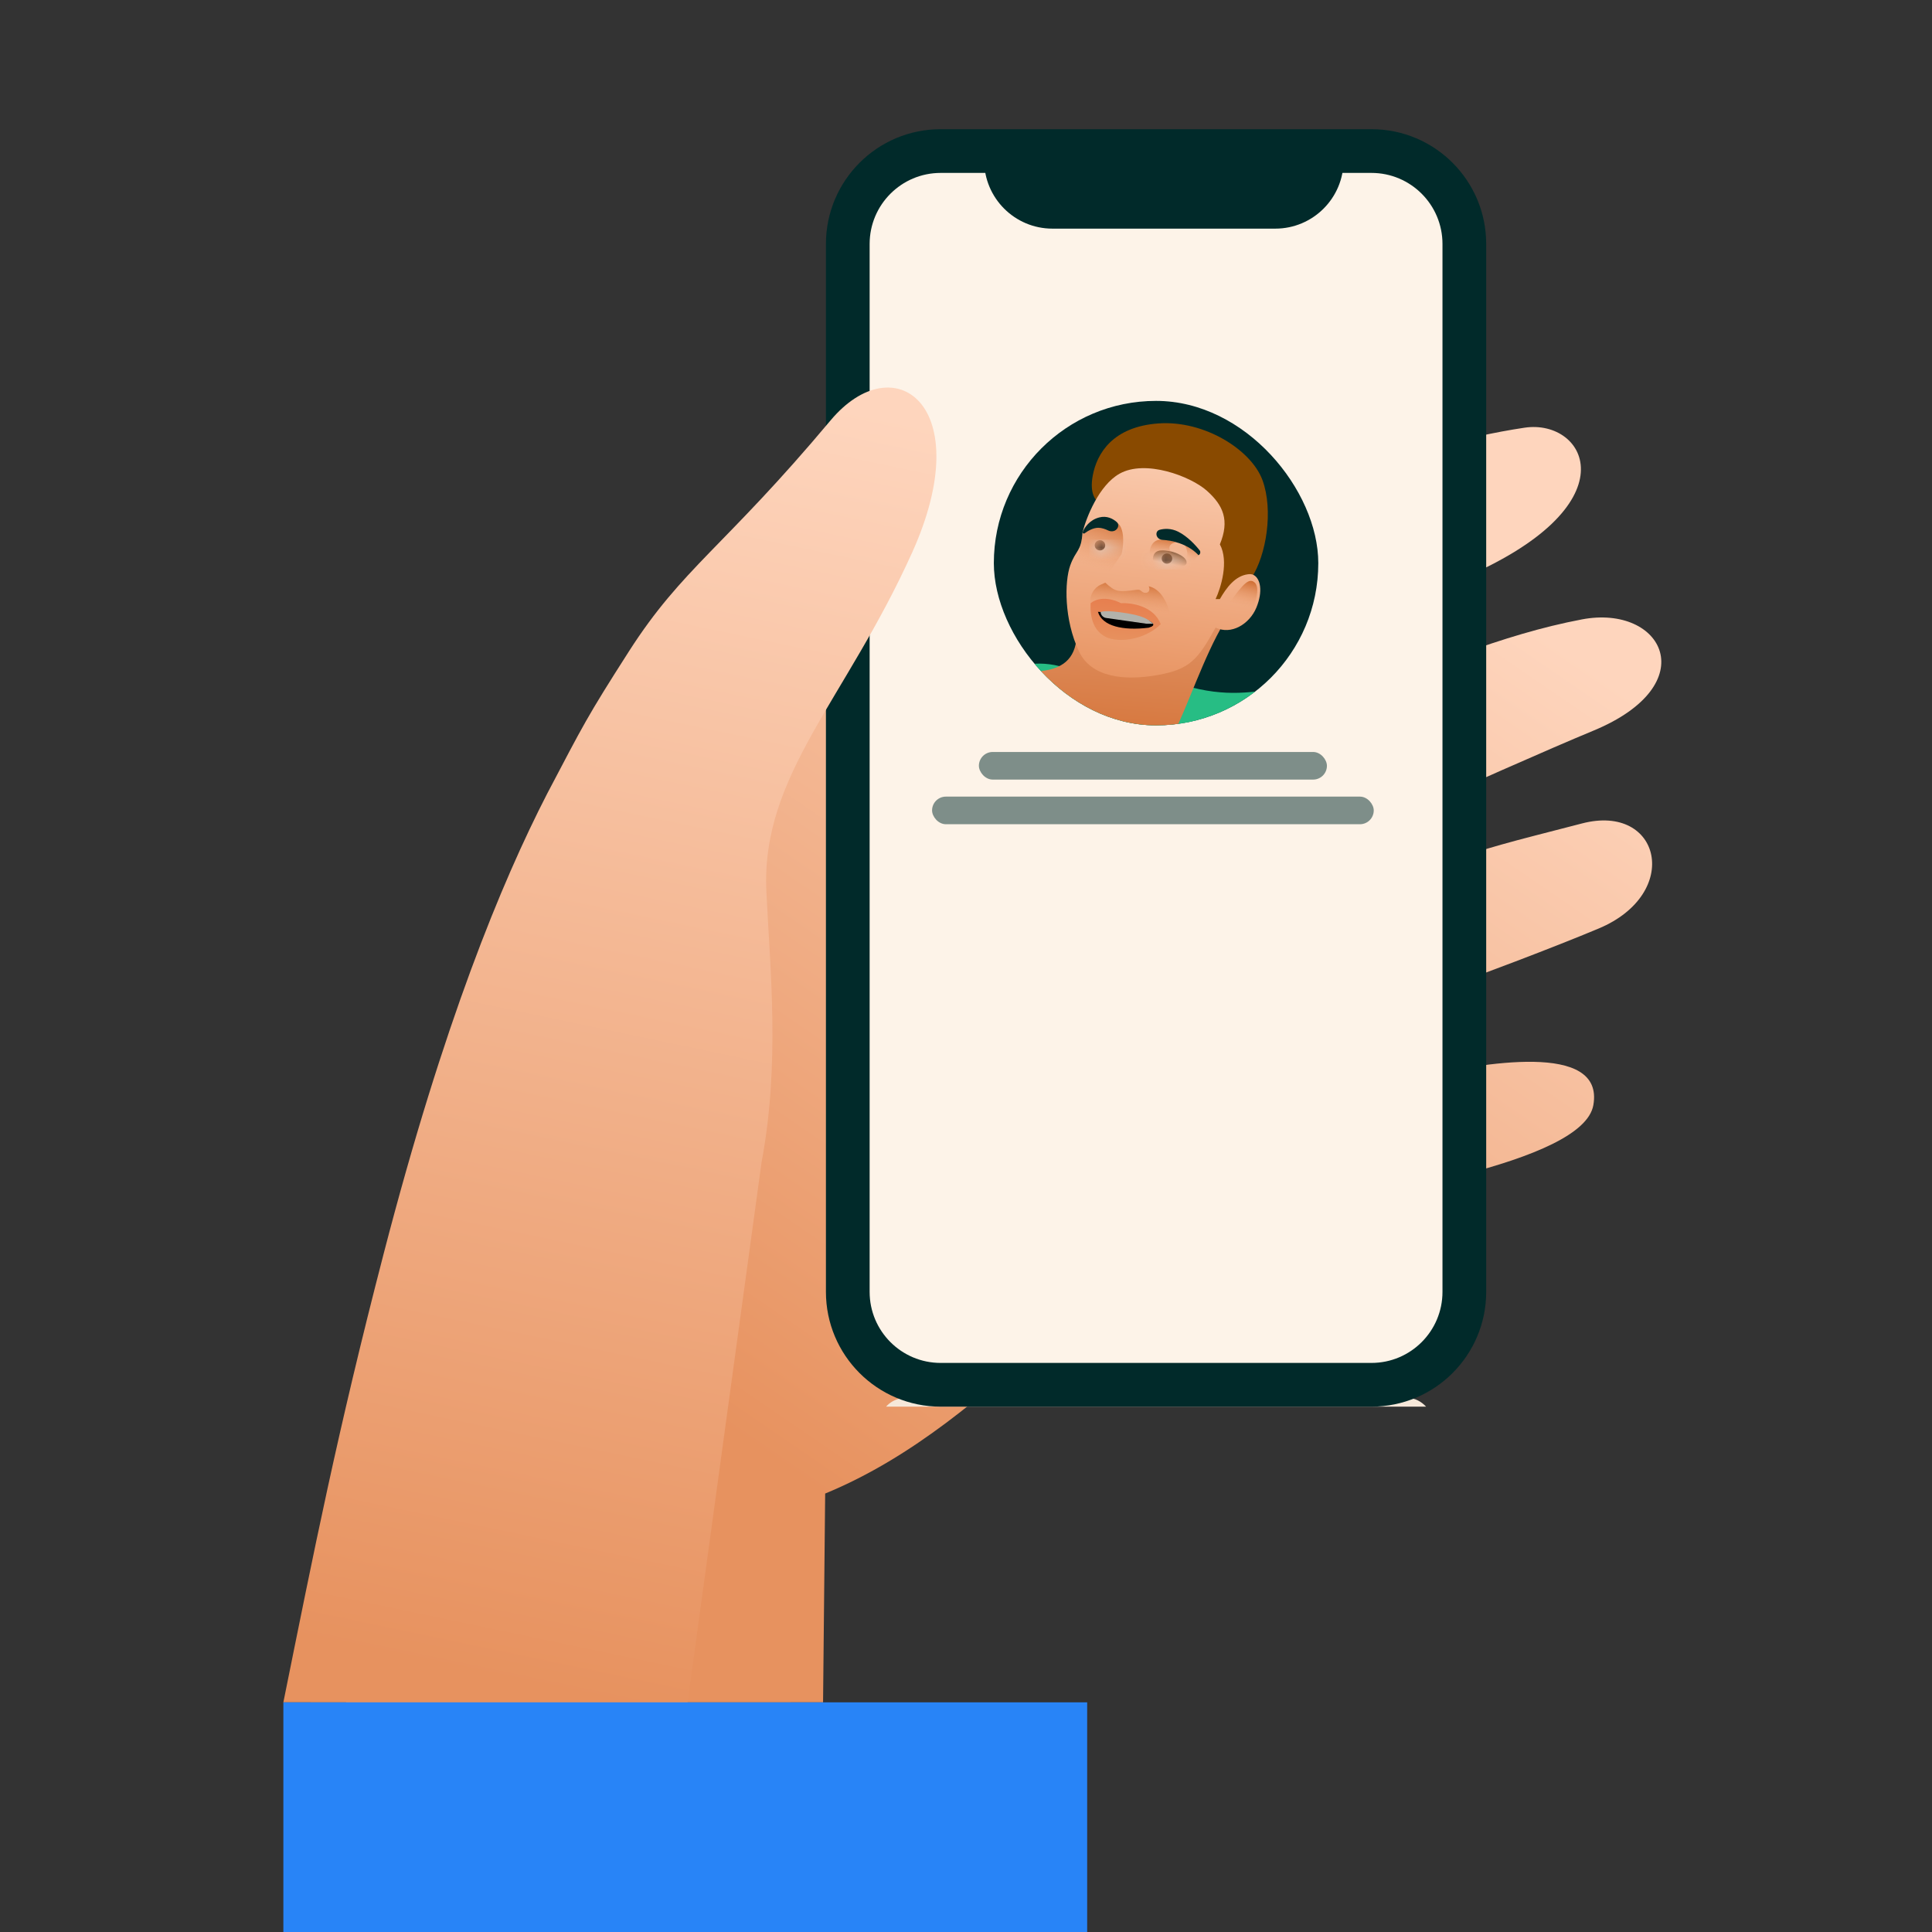
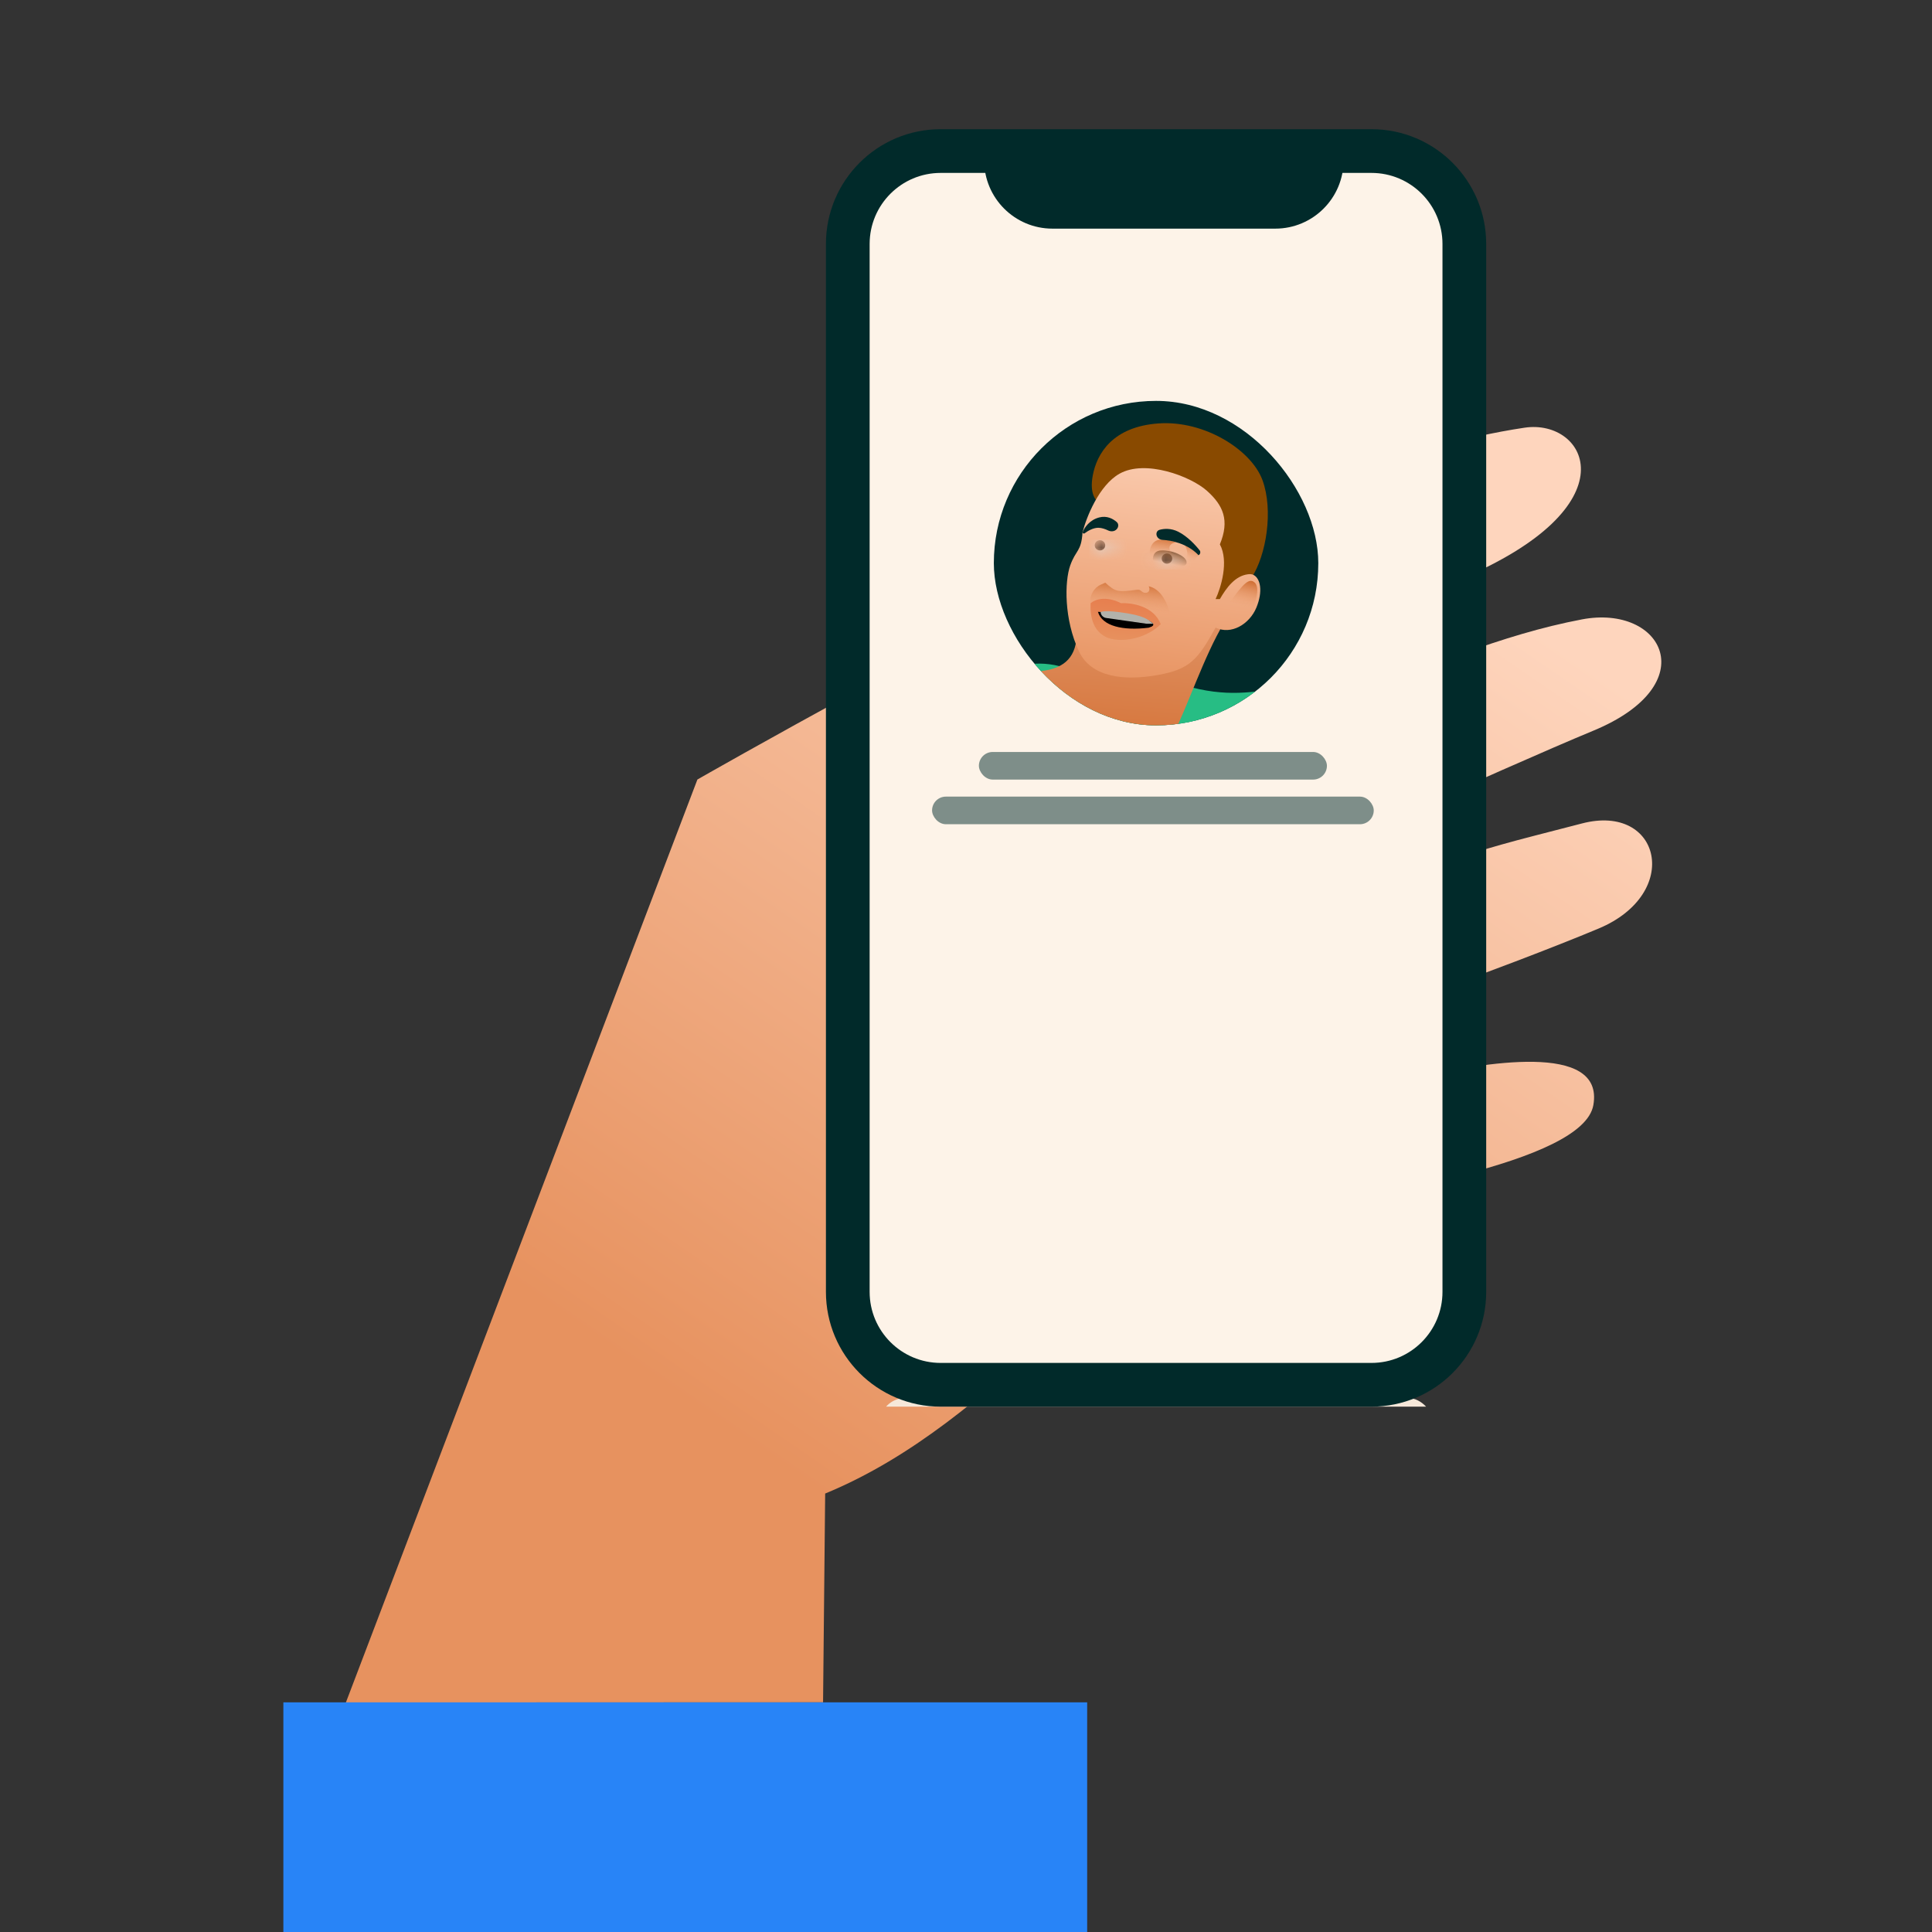
<svg xmlns="http://www.w3.org/2000/svg" width="150" height="150" viewBox="0 0 150 150" fill="none">
  <rect x="0" y="0" width="150" height="150" fill="#333333" stroke="none" />
  <path d="M113.231 45.032C126.889 39.316 123.194 32.486 118.367 33.206C109.067 34.593 97.212 39.333 86.863 43.528C76.514 47.723 54.147 60.521 54.147 60.521L26.853 132.184L63.902 132.169L64.066 115.959C77.939 110.243 85.899 96.273 96.204 94.565C106.509 92.857 122.914 90.284 123.707 85.802C124.588 80.823 115.048 82.541 110.076 83.633C105.105 84.726 96.204 85.802 96.204 85.802L95.931 85.33C95.228 84.117 95.802 82.565 97.125 82.101C102.879 80.083 116.93 75.102 124.113 72.093C130.629 69.365 128.94 62.338 122.824 63.932C116.708 65.526 117.175 65.296 107.86 68.253C101.181 70.373 95.807 72.292 91.447 74.066L91.295 73.763C90.729 72.636 91.198 71.269 92.346 70.744C98.494 67.931 116.551 59.696 123.707 56.73C132.396 53.13 129.099 46.9 122.824 48.089C116.549 49.278 110.757 51.821 102.898 54.805C95.04 57.789 84.666 63.477 84.666 63.477L84.003 62.24C83.475 61.256 83.756 60.045 84.695 59.439C88.193 57.184 97.453 51.636 113.231 45.032Z" fill="url(#paint0_linear_45_8157)" />
  <g clip-path="url(#clip0_45_8157)">
    <path d="M65.822 18.942C65.822 14.957 69.05 11.727 73.033 11.727H106.48C110.463 11.727 113.691 14.957 113.691 18.942V100.3C113.691 104.285 110.463 107.515 106.48 107.515H73.033C69.05 107.515 65.822 104.285 65.822 100.3V18.942Z" fill="#FDF3E8" />
    <g clip-path="url(#clip1_45_8157)">
      <rect x="77.161" y="31.125" width="25.191" height="25.191" rx="12.596" fill="white" />
      <path d="M108.26 24.465C74.644 24.465 44.94 47.842 25.07 89.216L72.285 40.355L55.349 103.521L114.297 81.163C112.55 65.234 108.26 24.465 108.26 24.465Z" fill="#012A2A" />
      <path d="M97.795 69.225C98.674 64.33 101.606 62.972 91.564 54.938L82.997 51.94C82.023 51.599 80.992 51.434 79.968 51.568C75.509 52.152 68.309 54.42 66.082 60.21C63.571 66.737 63.679 78.182 64.097 86.007L96.604 87.801C97.859 81.901 97.092 73.142 97.795 69.225Z" fill="#27BD84" />
      <path d="M107.694 53.092C98.299 52.237 97.376 55.672 89.194 52.227L100.768 68.871C102.45 69.295 107.569 65.396 113.951 61.409C117.143 59.416 118.471 56.525 115.029 55.004C112.986 54.101 110.368 53.336 107.694 53.092Z" fill="#27BD84" />
      <path d="M80.841 52.102C82.711 51.89 83.603 50.955 83.603 49.086L95.032 48.363C93.503 50.87 92.101 55.119 91.081 57.031C90.061 58.943 84.963 58.305 80.841 52.102Z" fill="url(#paint1_linear_45_8157)" />
      <path d="M98.02 37.281C98.879 39.628 98.313 43.122 97.161 44.868C95.728 46.936 95.178 46.973 94.269 46.718L94.77 40.391L94.012 38.623L90.307 36.939L86.813 37.281L85.563 39.221C85.031 38.929 84.588 38.316 84.838 36.939C85.151 35.218 86.386 33.125 89.954 32.874C93.522 32.624 97.161 34.934 98.02 37.281Z" fill="#894A00" />
      <path d="M83.088 43.913C83.521 42.681 83.955 42.841 84.046 41.335C84.335 40.194 85.314 37.684 86.917 36.779C88.92 35.647 92.447 36.975 93.709 38.107C94.972 39.239 95.482 40.393 94.711 42.265C95.425 43.589 94.787 45.647 94.379 46.51H94.711C95.218 45.634 95.888 44.712 96.892 44.586C97.047 44.566 97.189 44.575 97.299 44.626C97.862 44.886 98.072 45.911 97.541 47.184C97.009 48.457 95.588 49.319 94.379 48.726C92.992 51.216 92.387 51.953 89.93 52.401C87.261 52.889 84.716 52.572 83.779 50.591C82.593 48.081 82.655 45.145 83.088 43.913Z" fill="url(#paint2_linear_45_8157)" />
      <path d="M90.743 42.779C90.134 42.682 89.587 42.682 89.516 43.335C89.487 43.456 89.567 43.732 90.125 43.874C90.822 44.05 92.102 44.138 92.128 43.697C92.155 43.256 91.352 42.877 90.743 42.779Z" fill="url(#paint3_linear_45_8157)" />
      <path opacity="0.7" d="M88.278 45.79C86.754 45.993 86.609 45.952 85.814 45.239L85.482 45.385C84.933 45.627 84.6 46.193 84.654 46.79L89.979 48.029L90.852 47.671C90.602 46.714 90.104 45.718 89.182 45.517C89.298 45.717 89.252 46.035 88.93 46.029C88.609 46.024 88.625 45.744 88.278 45.79Z" fill="url(#paint4_linear_45_8157)" />
      <path d="M85.868 49.459C84.934 49 84.619 48.009 84.676 46.832C85.457 46.212 86.571 46.574 87.03 46.832C87.839 46.784 89.589 47.044 90.117 48.468C88.839 49.718 86.801 49.918 85.868 49.459Z" fill="url(#paint5_linear_45_8157)" />
      <path d="M89.176 48.736C87.195 48.98 85.573 48.621 85.243 47.501C86.133 47.554 88.08 47.725 88.746 47.989C89.578 48.319 89.822 48.549 89.176 48.736Z" fill="black" />
-       <path opacity="0.7" d="M85.999 44.605C85.743 44.636 85.286 44.808 85.498 45.251C85.273 45.313 84.673 45.413 84.067 45.319C83.308 45.202 83.857 42.639 84.067 41.436C84.276 40.233 86.46 40.042 86.948 40.807C87.338 41.419 87.198 42.539 87.08 43.023L85.999 44.605Z" fill="url(#paint6_linear_45_8157)" />
      <path opacity="0.7" d="M89.984 41.912C89.31 42.004 89.059 43.023 89.458 43.351C89.742 43.734 91.411 43.853 92.21 43.865L92.438 43.499C91.947 43.408 90.936 43.118 90.817 42.689C90.698 42.259 91.102 42.129 91.319 42.118C91.099 42.019 90.522 41.839 89.984 41.912Z" fill="url(#paint7_linear_45_8157)" />
      <path opacity="0.7" d="M91.898 43.608C92.321 43.532 92.245 42.472 91.867 42.217L93.129 43.032L92.693 43.505C92.488 43.728 92.153 43.772 91.898 43.608Z" fill="url(#paint8_linear_45_8157)" />
      <path d="M89.018 48.426L85.881 47.98C85.651 47.947 85.473 47.76 85.451 47.529C85.451 47.529 85.632 47.361 86.915 47.529C88.891 47.787 89.106 48.098 89.541 48.426H89.018Z" fill="#B2B2AB" />
      <mask id="mask0_45_8157" style="mask-type:alpha" maskUnits="userSpaceOnUse" x="84" y="42" width="9" height="2">
        <path d="M86.822 42.781C85.884 41.828 84.952 41.857 84.767 42.383C85.006 42.644 86.237 42.757 86.822 42.781Z" fill="#B2B2AB" />
        <path d="M89.516 43.335C90.213 42.589 91.656 43.463 92.118 43.698C91.329 43.712 89.829 43.62 89.516 43.335Z" fill="#B2B2AB" />
      </mask>
      <g mask="url(#mask0_45_8157)">
        <rect x="84.563" y="41.895" width="8.102" height="2.325" fill="#D9D9D9" />
        <ellipse cx="85.401" cy="42.339" rx="0.408" ry="0.397" fill="black" />
        <ellipse cx="90.602" cy="43.37" rx="0.408" ry="0.397" fill="black" />
      </g>
      <path d="M85.349 40.172C84.584 40.367 84.185 40.98 84.062 41.303C84.052 41.332 84.058 41.364 84.077 41.389C84.11 41.431 84.171 41.437 84.213 41.404C84.437 41.232 84.866 40.976 85.266 40.976C85.531 40.976 85.812 41.075 86.039 41.186C86.26 41.294 86.537 41.269 86.702 41.086C86.848 40.924 86.868 40.679 86.705 40.533C86.412 40.271 85.935 40.021 85.349 40.172Z" fill="#022A2A" />
      <path d="M93.017 43.067C92.184 42.207 90.956 41.95 90.259 41.916C90.105 41.909 89.959 41.839 89.869 41.714C89.716 41.502 89.775 41.206 90.027 41.136C90.403 41.032 90.931 41.006 91.481 41.283C92.187 41.639 92.814 42.311 93.145 42.736C93.23 42.846 93.189 43.031 93.066 43.096C93.039 43.11 93.039 43.089 93.017 43.067Z" fill="#022A2A" />
      <path opacity="0.7" d="M97.418 45.234C96.982 44.84 96.534 45.292 95.422 46.85C95.855 46.524 96.464 47.141 96.828 47.542C96.865 47.583 96.909 47.617 96.962 47.641C97.501 46.998 97.854 45.628 97.418 45.234Z" fill="url(#paint9_linear_45_8157)" />
    </g>
    <rect x="68.29" y="108.538" width="43.008" height="7.501" rx="2" fill="#F6E8DA" />
    <path fill-rule="evenodd" clip-rule="evenodd" d="M64.125 18.942C64.125 14.02 68.113 10.03 73.033 10.03H106.48C111.4 10.03 115.388 14.02 115.388 18.942V100.3C115.388 105.222 111.4 109.213 106.48 109.213H73.033C68.113 109.213 64.125 105.222 64.125 100.3V18.942ZM73.033 13.425C69.987 13.425 67.518 15.895 67.518 18.942V100.3C67.518 103.347 69.987 105.817 73.033 105.817H106.48C109.526 105.817 111.994 103.347 111.994 100.3V18.942C111.994 15.895 109.526 13.425 106.48 13.425H73.033Z" fill="#012A2A" />
    <path d="M77.894 11.81H102.83V12.446C102.83 14.556 101.121 16.265 99.013 16.265H81.711C79.603 16.265 77.894 14.556 77.894 12.446V11.81Z" fill="#012A2A" />
    <path fill-rule="evenodd" clip-rule="evenodd" d="M76.409 10.325H104.315V12.446C104.315 15.376 101.941 17.751 99.013 17.751H81.711C78.783 17.751 76.409 15.376 76.409 12.446V10.325ZM79.538 13.296C79.877 14.165 80.722 14.78 81.711 14.78H99.013C100.002 14.78 100.847 14.165 101.186 13.296H79.538Z" fill="#012A2A" />
    <rect opacity="0.5" x="76.001" y="58.383" width="27.021" height="2.144" rx="1.072" fill="#012A2A" />
    <rect opacity="0.5" x="72.366" y="61.849" width="34.291" height="2.144" rx="1.072" fill="#012A2A" />
  </g>
-   <path d="M59.125 90.253C60.573 82.572 59.788 75.274 59.502 69.228C59.074 60.179 65.669 54.327 70.821 42.894C75.974 31.462 69.434 26.732 64.48 32.645C56.222 42.5 52.985 44.077 48.824 50.581C45.545 55.706 45.326 56.214 42.482 61.62C38.931 68.526 34.441 79.408 29.798 97.296C26.187 111.212 24.378 120.398 22 132.169L53.382 132.184" fill="url(#paint10_linear_45_8157)" />
  <path d="M22 132.169H84.407V150H22V132.169Z" fill="#2884F7" />
  <defs>
    <linearGradient id="paint0_linear_45_8157" x1="128.987" y1="55.565" x2="80.018" y2="127.126" gradientUnits="userSpaceOnUse">
      <stop stop-color="#FED5BD" />
      <stop stop-color="#FED5BD" />
      <stop offset="0" stop-color="#FED5BD" />
      <stop offset="1" stop-color="#E7925F" />
    </linearGradient>
    <linearGradient id="paint1_linear_45_8157" x1="94.012" y1="46.391" x2="93.037" y2="59.19" gradientUnits="userSpaceOnUse">
      <stop stop-color="#E1976C" />
      <stop offset="1" stop-color="#D57236" />
    </linearGradient>
    <linearGradient id="paint2_linear_45_8157" x1="96.766" y1="33.016" x2="94.163" y2="54.449" gradientUnits="userSpaceOnUse">
      <stop stop-color="#FED5BD" />
      <stop offset="1" stop-color="#E7925F" />
    </linearGradient>
    <linearGradient id="paint3_linear_45_8157" x1="90.626" y1="43.751" x2="90.847" y2="42.648" gradientUnits="userSpaceOnUse">
      <stop stop-color="#76441F" stop-opacity="0" />
      <stop offset="1" stop-color="#76441F" />
    </linearGradient>
    <linearGradient id="paint4_linear_45_8157" x1="89.064" y1="45.11" x2="88.839" y2="47.485" gradientUnits="userSpaceOnUse">
      <stop stop-color="#BD4A04" />
      <stop offset="1" stop-color="#E99968" stop-opacity="0" />
    </linearGradient>
    <linearGradient id="paint5_linear_45_8157" x1="97.315" y1="35.61" x2="96.206" y2="50.613" gradientUnits="userSpaceOnUse">
      <stop stop-color="#E93C16" />
      <stop offset="1" stop-color="#E7925F" />
    </linearGradient>
    <linearGradient id="paint6_linear_45_8157" x1="86.202" y1="40.12" x2="85.01" y2="44.061" gradientUnits="userSpaceOnUse">
      <stop stop-color="#BD4A04" />
      <stop offset="1" stop-color="#E99968" stop-opacity="0" />
    </linearGradient>
    <linearGradient id="paint7_linear_45_8157" x1="91.537" y1="41.804" x2="91.317" y2="43.467" gradientUnits="userSpaceOnUse">
      <stop stop-color="#BD4A04" />
      <stop offset="1" stop-color="#E99968" stop-opacity="0" />
    </linearGradient>
    <linearGradient id="paint8_linear_45_8157" x1="92.77" y1="42.14" x2="92.394" y2="43.471" gradientUnits="userSpaceOnUse">
      <stop stop-color="#BD4A04" />
      <stop offset="1" stop-color="#E99968" stop-opacity="0" />
    </linearGradient>
    <linearGradient id="paint9_linear_45_8157" x1="96.991" y1="44.982" x2="96.482" y2="47.04" gradientUnits="userSpaceOnUse">
      <stop stop-color="#BD4A04" />
      <stop offset="1" stop-color="#E99968" stop-opacity="0" />
    </linearGradient>
    <linearGradient id="paint10_linear_45_8157" x1="68.471" y1="32.151" x2="47.511" y2="132.297" gradientUnits="userSpaceOnUse">
      <stop stop-color="#FED5BD" />
      <stop offset="1" stop-color="#E7925F" />
    </linearGradient>
    <clipPath id="clip0_45_8157">
      <rect width="51.263" height="99.183" fill="white" transform="translate(64.125 10.03)" />
    </clipPath>
    <clipPath id="clip1_45_8157">
      <rect x="77.161" y="31.125" width="25.191" height="25.191" rx="12.596" fill="white" />
    </clipPath>
  </defs>
</svg>